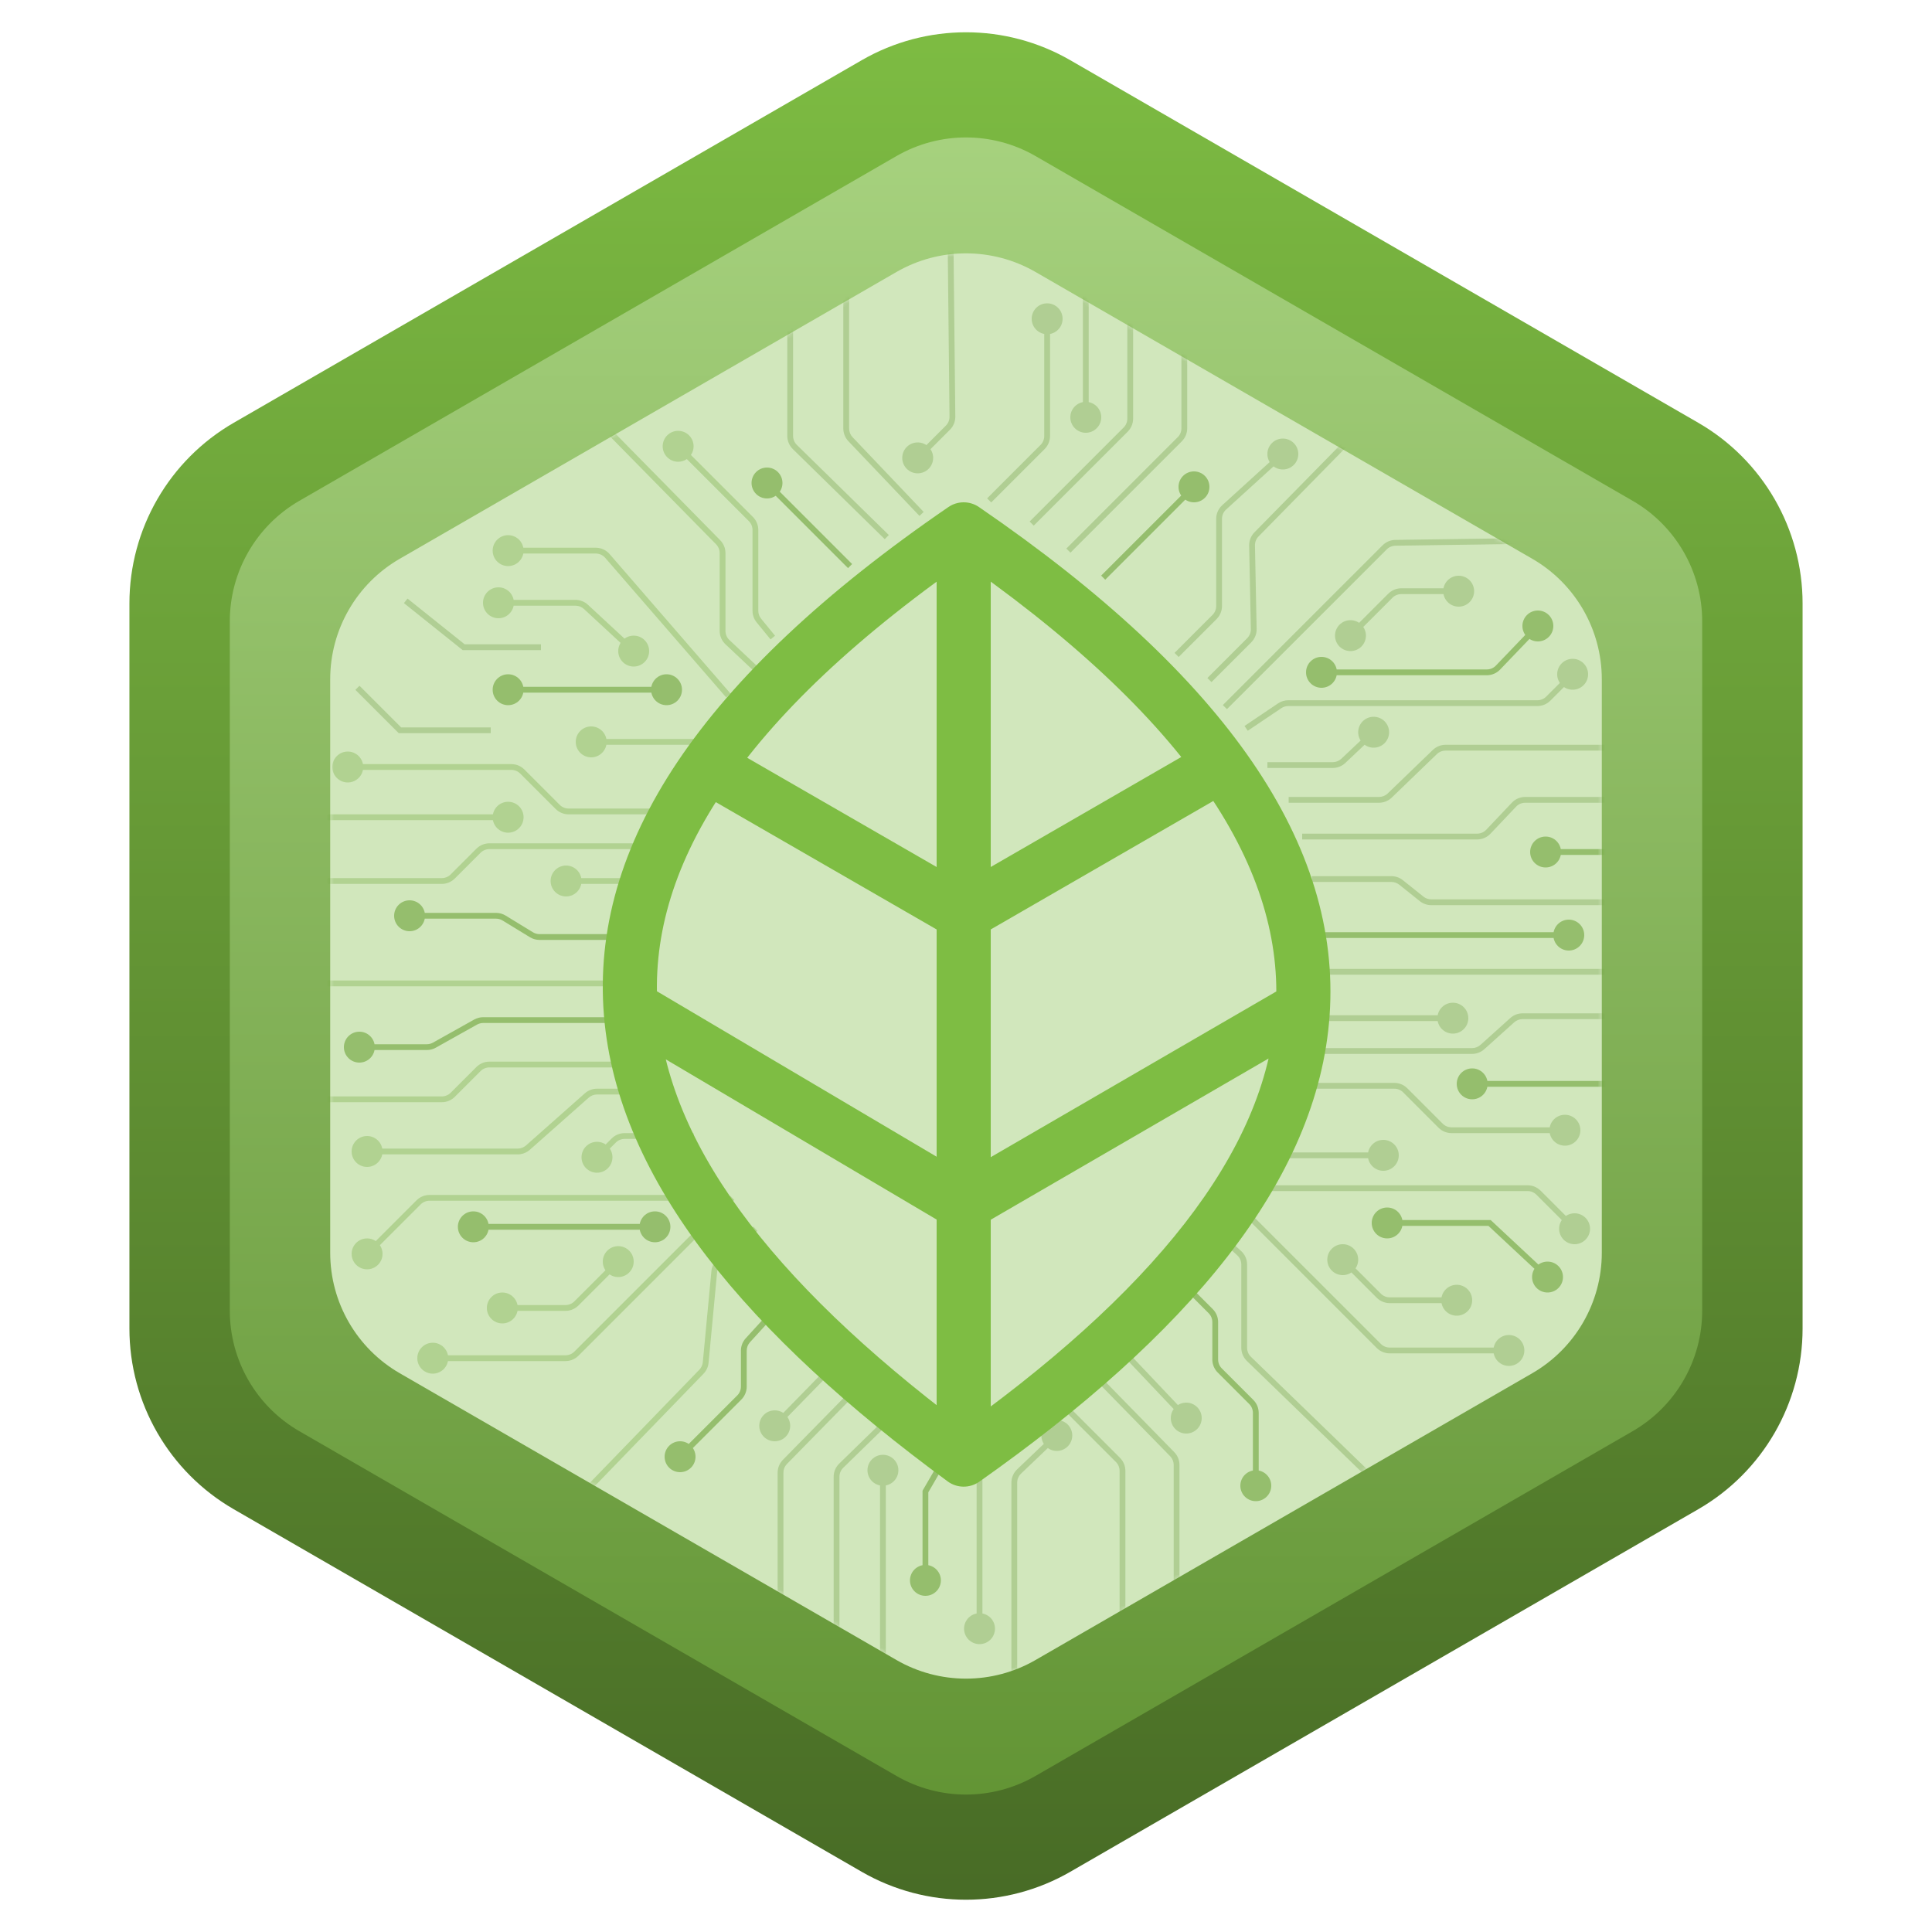
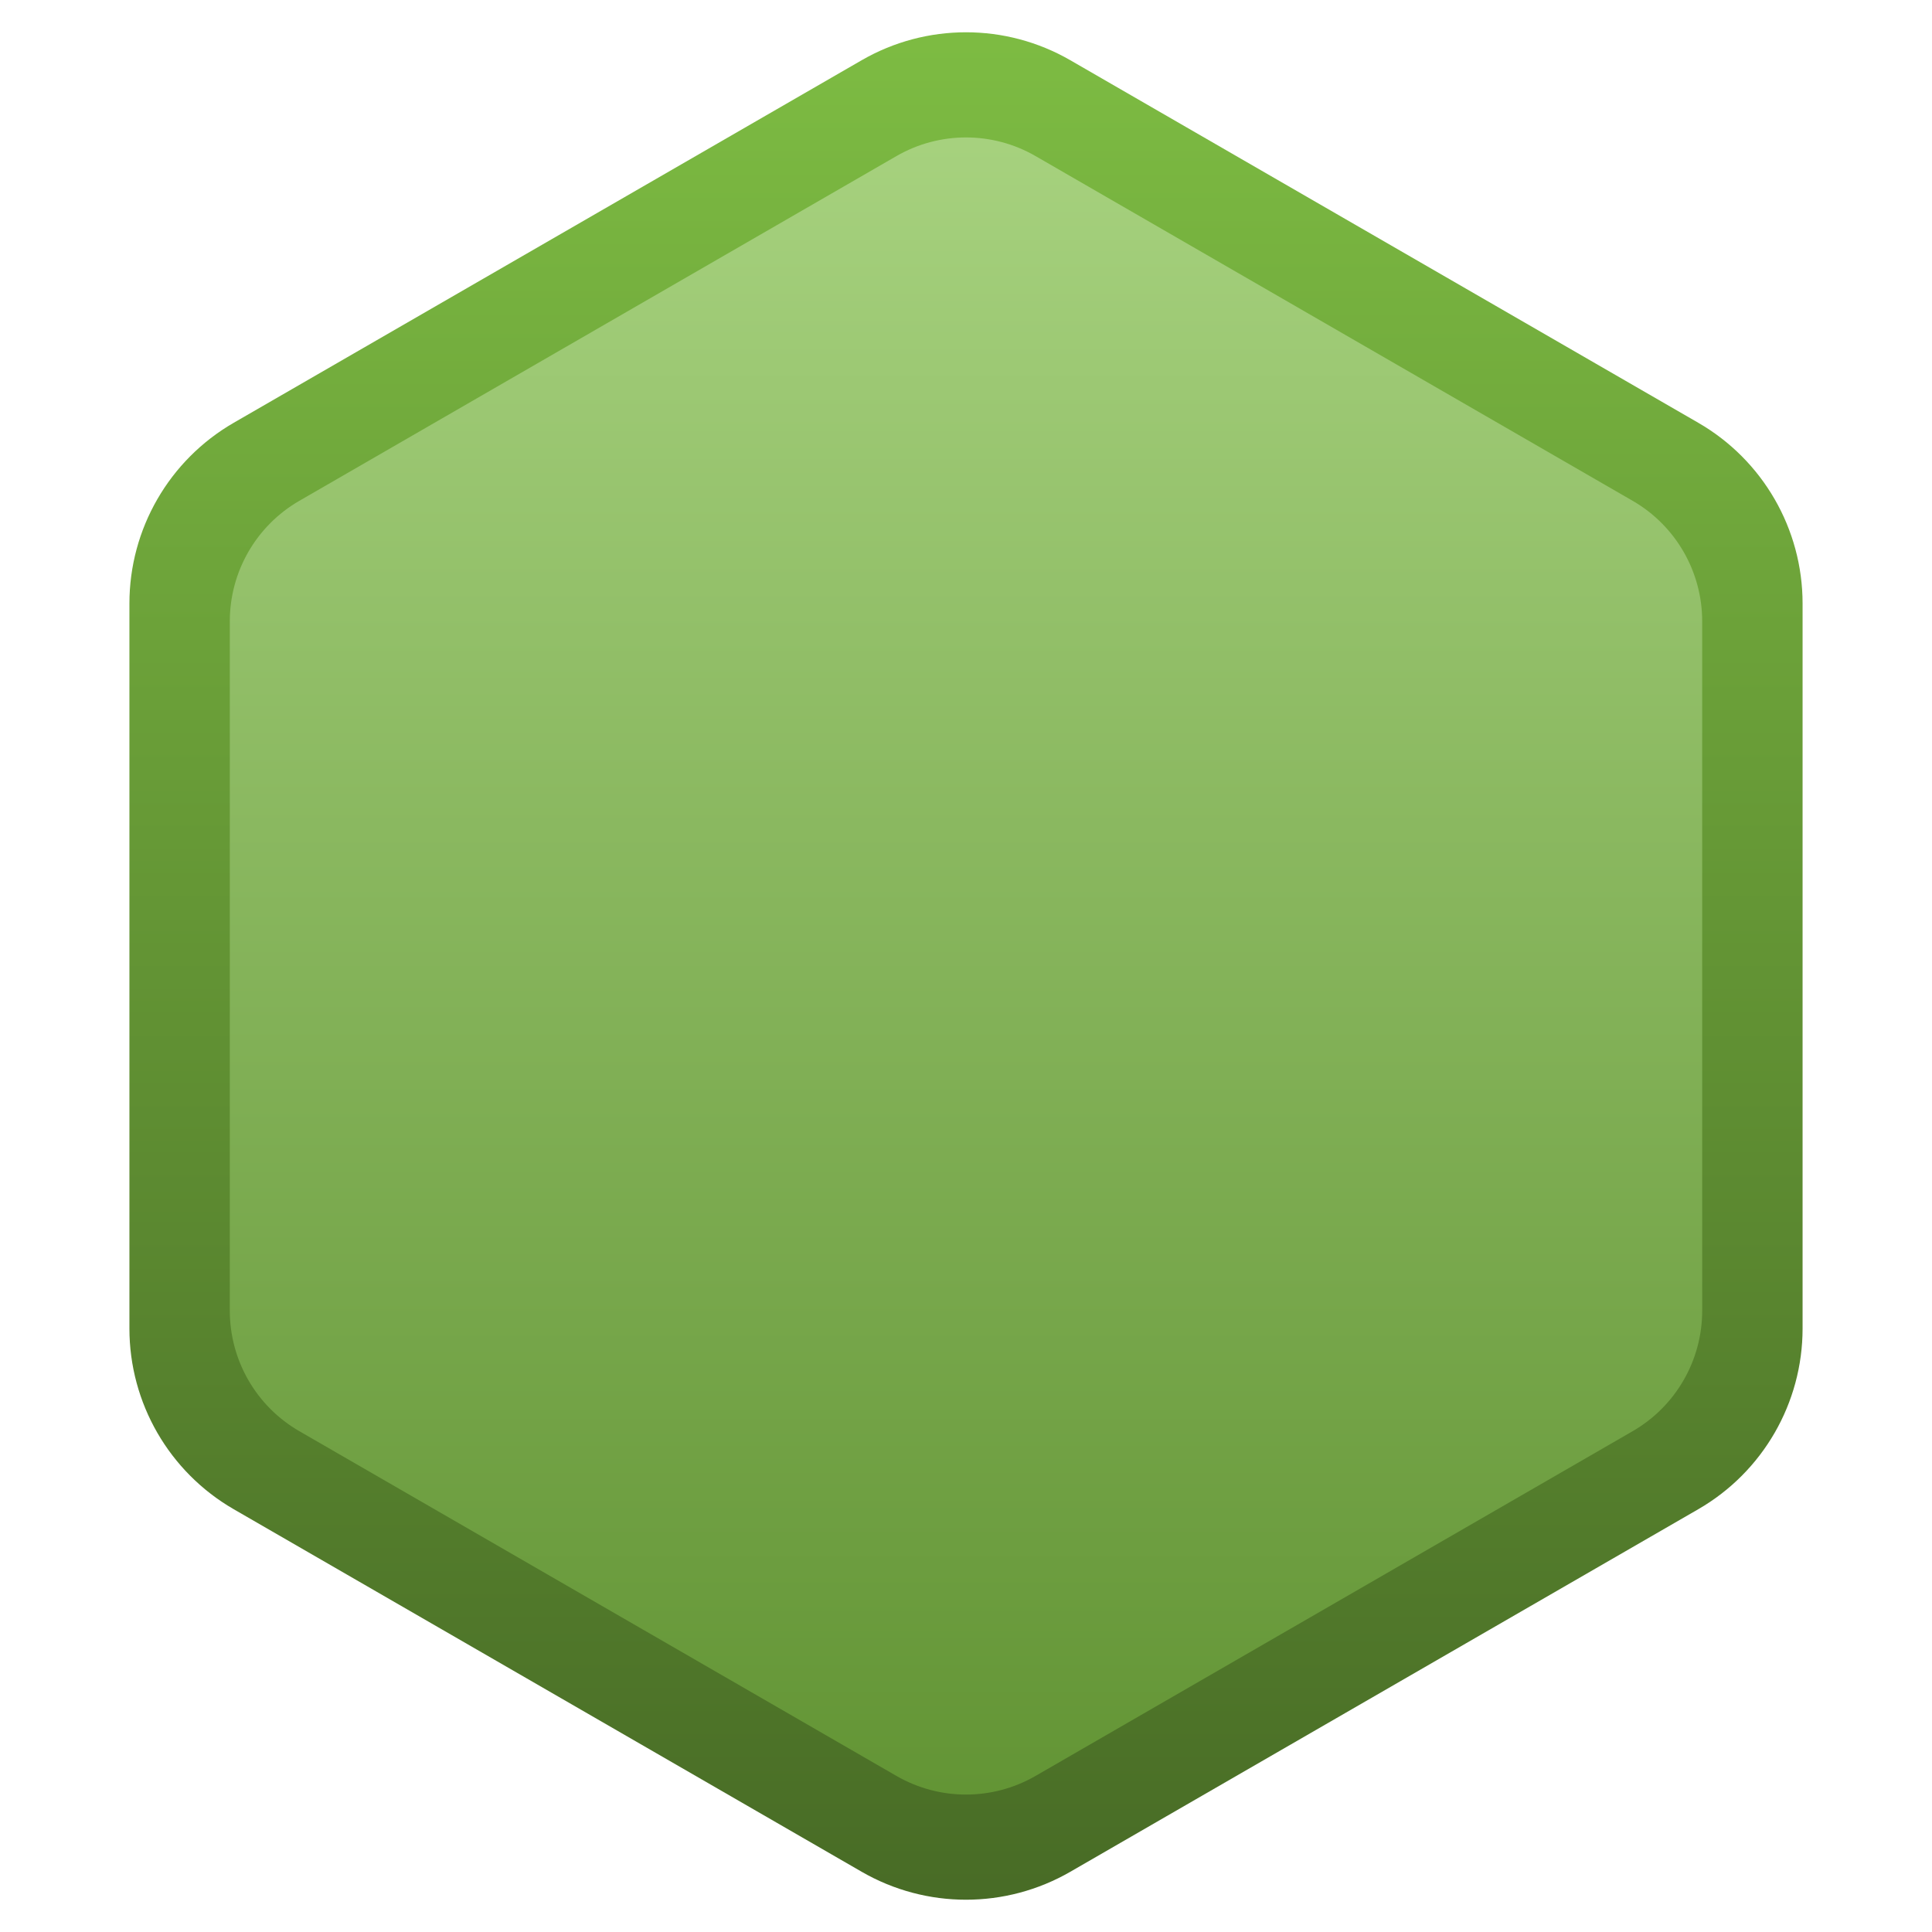
<svg xmlns="http://www.w3.org/2000/svg" width="500" height="500" viewBox="0 0 500 500" fill="none">
  <path d="M223 15.588C239.708 5.942 260.292 5.942 277 15.588L439.506 109.412C456.214 119.058 466.506 136.885 466.506 156.177V343.823C466.506 363.115 456.214 380.942 439.506 390.588L277 484.412C260.292 494.058 239.708 494.058 223 484.412L60.494 390.588C43.786 380.942 33.494 363.115 33.494 343.823V156.177C33.494 136.885 43.786 119.058 60.494 109.412L223 15.588Z" fill="url(#paint0_linear_524_31)" />
  <path d="M232 40.392C243.138 33.962 256.862 33.962 268 40.392L422.526 129.608C433.664 136.038 440.526 147.923 440.526 160.785V339.215C440.526 352.077 433.664 363.962 422.526 370.392L268 459.608C256.862 466.038 243.138 466.038 232 459.608L77.474 370.392C66.336 363.962 59.474 352.077 59.474 339.215V160.785C59.474 147.923 66.336 136.038 77.474 129.608L232 40.392Z" fill="url(#paint1_linear_524_31)" />
-   <path d="M232 70.392C243.138 63.962 256.862 63.962 268 70.392L396.545 144.608C407.683 151.038 414.545 162.923 414.545 175.785V324.215C414.545 337.077 407.683 348.962 396.545 355.392L268 429.608C256.862 436.038 243.138 436.038 232 429.608L103.455 355.392C92.317 348.962 85.455 337.077 85.455 324.215V175.785C85.455 162.923 92.317 151.038 103.455 144.608L232 70.392Z" fill="#D1E7BC" />
  <g clip-path="url(#clip0_524_31)">
    <mask id="mask0_524_31" style="mask-type:alpha" maskUnits="userSpaceOnUse" x="85" y="65" width="330" height="370">
-       <path d="M232 70.392C243.138 63.962 256.862 63.962 268 70.392L396.545 144.608C407.683 151.038 414.545 162.923 414.545 175.785V324.215C414.545 337.077 407.683 348.962 396.545 355.392L268 429.608C256.862 436.038 243.138 436.038 232 429.608L103.455 355.392C92.317 348.962 85.455 337.077 85.455 324.215V175.785C85.455 162.923 92.317 151.038 103.455 144.608L232 70.392Z" fill="white" />
-     </mask>
+       </mask>
    <g mask="url(#mask0_524_31)">
      <path d="M196.5 369C196.5 371.209 198.291 373 200.5 373C202.709 373 204.5 371.209 204.5 369C204.5 366.791 202.709 365 200.5 365C198.291 365 196.5 366.791 196.5 369ZM224.5 380.5C224.5 382.709 226.291 384.5 228.5 384.5C230.709 384.5 232.5 382.709 232.5 380.5C232.5 378.291 230.709 376.5 228.5 376.5C226.291 376.5 224.5 378.291 224.5 380.5ZM249.5 421.5C249.5 423.709 251.291 425.5 253.5 425.5C255.709 425.5 257.5 423.709 257.5 421.5C257.5 419.291 255.709 417.5 253.5 417.5C251.291 417.5 249.5 419.291 249.5 421.5ZM269.5 371.5C269.5 373.709 271.291 375.5 273.5 375.5C275.709 375.5 277.5 373.709 277.5 371.5C277.5 369.291 275.709 367.5 273.5 367.5C271.291 367.5 269.5 369.291 269.5 371.5ZM217.707 379.323L217.183 378.786L217.707 379.323ZM263.738 380.818L263.22 380.276L263.738 380.818ZM201.037 369.524L222.037 348.024L220.963 346.976L199.963 368.476L201.037 369.524ZM202.75 414.5V381.134H201.25V414.5H202.75ZM203.68 378.858L228.035 354.025L226.965 352.975L202.609 377.808L203.68 378.858ZM217.25 423.5V382.186H215.75V423.5H217.25ZM218.23 379.86L237.524 361.037L236.476 359.963L217.183 378.786L218.23 379.86ZM229.25 430V380.5H227.75V430H229.25ZM254.25 421.5V371.5H252.75V421.5H254.25ZM263.25 435.5V383.712H261.75V435.5H263.25ZM264.256 381.361L274.018 372.043L272.982 370.957L263.22 380.276L264.256 381.361ZM217.25 382.186C217.25 381.31 217.604 380.471 218.23 379.86L217.183 378.786C216.267 379.68 215.75 380.906 215.75 382.186H217.25ZM263.25 383.712C263.25 382.823 263.613 381.974 264.256 381.361L263.22 380.276C262.281 381.172 261.75 382.414 261.75 383.712H263.25ZM202.75 381.134C202.75 380.283 203.084 379.466 203.68 378.858L202.609 377.808C201.738 378.696 201.25 379.89 201.25 381.134H202.75Z" fill="#629434" fill-opacity="0.3" />
      <path d="M289.75 418C289.75 418.414 290.086 418.75 290.5 418.75C290.914 418.75 291.25 418.414 291.25 418H289.75ZM289.328 377.828L288.798 378.359L288.798 378.359L289.328 377.828ZM273.03 360.47C272.737 360.177 272.263 360.177 271.97 360.47C271.677 360.763 271.677 361.237 271.97 361.53L273.03 360.47ZM303.75 412C303.75 412.414 304.086 412.75 304.5 412.75C304.914 412.75 305.25 412.414 305.25 412H303.75ZM303.359 376.334L303.895 375.81H303.895L303.359 376.334ZM282.536 353.976C282.246 353.679 281.772 353.674 281.476 353.964C281.179 354.254 281.174 354.728 281.464 355.024L282.536 353.976ZM303 367C303 369.209 304.791 371 307 371C309.209 371 311 369.209 311 367C311 364.791 309.209 363 307 363C304.791 363 303 364.791 303 367ZM289.544 347.484C289.26 347.183 288.785 347.171 288.484 347.456C288.183 347.74 288.171 348.215 288.456 348.516L289.544 347.484ZM352.978 381.539C353.276 381.827 353.751 381.819 354.039 381.522C354.327 381.224 354.319 380.749 354.022 380.461L352.978 381.539ZM323.218 351.679L323.739 351.14V351.14L323.218 351.679ZM320.691 324.31L320.186 324.865L320.691 324.31ZM317.005 319.945C316.698 319.666 316.224 319.689 315.945 319.995C315.666 320.302 315.689 320.776 315.995 321.055L317.005 319.945ZM386.5 349.5C386.5 351.709 388.291 353.5 390.5 353.5C392.709 353.5 394.5 351.709 394.5 349.5C394.5 347.291 392.709 345.5 390.5 345.5C388.291 345.5 386.5 347.291 386.5 349.5ZM322.03 312.47C321.737 312.177 321.263 312.177 320.97 312.47C320.677 312.763 320.677 313.237 320.97 313.53L322.03 312.47ZM373 336.5C373 338.709 374.791 340.5 377 340.5C379.209 340.5 381 338.709 381 336.5C381 334.291 379.209 332.5 377 332.5C374.791 332.5 373 334.291 373 336.5ZM343.5 326C343.5 328.209 345.291 330 347.5 330C349.709 330 351.5 328.209 351.5 326C351.5 323.791 349.709 322 347.5 322C345.291 322 343.5 323.791 343.5 326ZM325 306.75C324.586 306.75 324.25 307.086 324.25 307.5C324.25 307.914 324.586 308.25 325 308.25V306.75ZM398.172 308.672L397.641 309.202L398.172 308.672ZM403.5 318C403.5 320.209 405.291 322 407.5 322C409.709 322 411.5 320.209 411.5 318C411.5 315.791 409.709 314 407.5 314C405.291 314 403.5 315.791 403.5 318ZM330 298.25C329.586 298.25 329.25 298.586 329.25 299C329.25 299.414 329.586 299.75 330 299.75V298.25ZM354 299C354 301.209 355.791 303 358 303C360.209 303 362 301.209 362 299C362 296.791 360.209 295 358 295C355.791 295 354 296.791 354 299ZM338 280.25C337.586 280.25 337.25 280.586 337.25 281C337.25 281.414 337.586 281.75 338 281.75V280.25ZM363.672 282.172L363.141 282.702L363.141 282.702L363.672 282.172ZM372.828 291.328L373.359 290.798L372.828 291.328ZM401 292.5C401 294.709 402.791 296.5 405 296.5C407.209 296.5 409 294.709 409 292.5C409 290.291 407.209 288.5 405 288.5C402.791 288.5 401 290.291 401 292.5ZM341.5 271.25C341.086 271.25 340.75 271.586 340.75 272C340.75 272.414 341.086 272.75 341.5 272.75V271.25ZM383.641 270.973L383.139 270.416V270.416L383.641 270.973ZM391.359 264.027L391.861 264.584V264.584L391.359 264.027ZM430.5 263.75C430.914 263.75 431.25 263.414 431.25 263C431.25 262.586 430.914 262.25 430.5 262.25V263.75ZM291.25 418V380.657H289.75V418H291.25ZM289.859 377.298L273.03 360.47L271.97 361.53L288.798 378.359L289.859 377.298ZM305.25 412V379.131H303.75V412H305.25ZM303.895 375.81L282.536 353.976L281.464 355.024L302.823 376.858L303.895 375.81ZM307.544 366.484L289.544 347.484L288.456 348.516L306.456 367.516L307.544 366.484ZM354.022 380.461L323.739 351.14L322.696 352.218L352.978 381.539L354.022 380.461ZM322.75 348.805V327.269H321.25V348.805H322.75ZM321.195 323.755L317.005 319.945L315.995 321.055L320.186 324.865L321.195 323.755ZM390.5 348.75H359.657V350.25H390.5V348.75ZM357.359 347.798L322.03 312.47L320.97 313.53L356.298 348.859L357.359 347.798ZM377 335.75H359.657V337.25H377V335.75ZM357.359 334.798L348.03 325.47L346.97 326.53L356.298 335.859L357.359 334.798ZM325 308.25H395.343V306.75H325V308.25ZM397.641 309.202L406.97 318.53L408.03 317.47L398.702 308.141L397.641 309.202ZM330 299.75H358V298.25H330V299.75ZM338 281.75H360.843V280.25H338V281.75ZM363.141 282.702L372.298 291.859L373.359 290.798L364.202 281.641L363.141 282.702ZM375.657 293.25H405V291.75H375.657V293.25ZM341.5 272.75H380.965V271.25H341.5V272.75ZM384.143 271.531L391.861 264.584L390.857 263.469L383.139 270.416L384.143 271.531ZM394.035 263.75H430.5V262.25H394.035V263.75ZM391.861 264.584C392.458 264.047 393.232 263.75 394.035 263.75V262.25C392.861 262.25 391.73 262.684 390.857 263.469L391.861 264.584ZM380.965 272.75C382.139 272.75 383.27 272.316 384.143 271.531L383.139 270.416C382.542 270.953 381.768 271.25 380.965 271.25V272.75ZM372.298 291.859C373.189 292.75 374.397 293.25 375.657 293.25V291.75C374.795 291.75 373.968 291.408 373.359 290.798L372.298 291.859ZM395.343 308.25C396.205 308.25 397.032 308.592 397.641 309.202L398.702 308.141C397.811 307.25 396.603 306.75 395.343 306.75V308.25ZM359.657 335.75C358.795 335.75 357.968 335.408 357.359 334.798L356.298 335.859C357.189 336.75 358.397 337.25 359.657 337.25V335.75ZM360.843 281.75C361.705 281.75 362.532 282.092 363.141 282.702L364.202 281.641C363.311 280.75 362.103 280.25 360.843 280.25V281.75ZM359.657 348.75C358.795 348.75 357.968 348.408 357.359 347.798L356.298 348.859C357.189 349.75 358.397 350.25 359.657 350.25V348.75ZM322.75 327.269C322.75 325.931 322.185 324.655 321.195 323.755L320.186 324.865C320.864 325.481 321.25 326.354 321.25 327.269H322.75ZM323.739 351.14C323.107 350.528 322.75 349.685 322.75 348.805H321.25C321.25 350.092 321.772 351.323 322.696 352.218L323.739 351.14ZM305.25 379.131C305.25 377.889 304.764 376.697 303.895 375.81L302.823 376.858C303.417 377.466 303.75 378.282 303.75 379.131H305.25ZM291.25 380.657C291.25 379.397 290.75 378.189 289.859 377.298L288.798 378.359C289.408 378.968 289.75 379.795 289.75 380.657H291.25Z" fill="#629434" fill-opacity="0.3" />
      <path d="M385.183 215.251L385.728 215.767L385.183 215.251ZM391.817 208.249L391.272 207.733L391.817 208.249ZM359.662 205.879L360.183 206.419L359.662 205.879ZM371.338 194.621L370.817 194.081L371.338 194.621ZM347.656 196.908L347.141 196.363L347.656 196.908ZM351.5 189.5C351.5 191.709 353.291 193.5 355.5 193.5C357.709 193.5 359.5 191.709 359.5 189.5C359.5 187.291 357.709 185.5 355.5 185.5C353.291 185.5 351.5 187.291 351.5 189.5ZM397.809 181.975L397.82 181.225H397.809V181.975ZM400.696 180.804L401.226 181.335L401.226 181.335L400.696 180.804ZM403 174.5C403 176.709 404.791 178.5 407 178.5C409.209 178.5 411 176.709 411 174.5C411 172.291 409.209 170.5 407 170.5C404.791 170.5 403 172.291 403 174.5ZM345.5 164.5C345.5 166.709 347.291 168.5 349.5 168.5C351.709 168.5 353.5 166.709 353.5 164.5C353.5 162.291 351.709 160.5 349.5 160.5C347.291 160.5 345.5 162.291 345.5 164.5ZM359.828 154.172L360.359 154.702L359.828 154.172ZM373.5 153C373.5 155.209 375.291 157 377.5 157C379.709 157 381.5 155.209 381.5 153C381.5 150.791 379.709 149 377.5 149C375.291 149 373.5 150.791 373.5 153ZM358.352 141.648L358.882 142.179L358.352 141.648ZM361.124 140.477L361.113 139.727L361.124 140.477ZM324.466 162.796L325.216 162.781L324.466 162.796ZM324.034 141.182L324.783 141.167L324.034 141.182ZM325.179 138.3L324.643 137.774L325.179 138.3ZM316.809 131.31L317.314 131.865L316.809 131.31ZM328 117.5C328 119.709 329.791 121.5 332 121.5C334.209 121.5 336 119.709 336 117.5C336 115.291 334.209 113.5 332 113.5C329.791 113.5 328 115.291 328 117.5ZM305.337 113.663L305.867 114.194L305.867 114.194L305.337 113.663ZM277 108C277 110.209 278.791 112 281 112C283.209 112 285 110.209 285 108C285 105.791 283.209 104 281 104C278.791 104 277 105.791 277 108ZM269.828 115.672L269.298 115.141V115.141L269.828 115.672ZM267 82.5C267 84.709 268.791 86.5 271 86.5C273.209 86.5 275 84.709 275 82.5C275 80.291 273.209 78.5 271 78.5C268.791 78.5 267 80.291 267 82.5ZM233.5 118.5C233.5 120.709 235.291 122.5 237.5 122.5C239.709 122.5 241.5 120.709 241.5 118.5C241.5 116.291 239.709 114.5 237.5 114.5C235.291 114.5 233.5 116.291 233.5 118.5ZM246.482 107.819L245.732 107.826V107.826L246.482 107.819ZM220.102 113.658L220.645 113.141L220.102 113.658ZM205.7 115.676L206.225 115.141H206.225L205.7 115.676ZM331.178 182.657L331.597 183.28L331.178 182.657ZM337 217.25H382.279V215.75H337V217.25ZM385.728 215.767L392.361 208.765L391.272 207.733L384.639 214.735L385.728 215.767ZM394.721 207.75H426.5V206.25H394.721V207.75ZM333.5 207.75H356.886V206.25H333.5V207.75ZM360.183 206.419L371.858 195.161L370.817 194.081L359.142 205.339L360.183 206.419ZM374.114 194.25H426.5V192.75H374.114V194.25ZM328 198.75H344.91V197.25H328V198.75ZM348.171 197.453L356.015 190.045L354.985 188.955L347.141 196.363L348.171 197.453ZM333.412 182.725H397.809V181.225H333.412V182.725ZM401.226 181.335L407.53 175.03L406.47 173.97L400.165 180.274L401.226 181.335ZM350.03 165.03L360.359 154.702L359.298 153.641L348.97 163.97L350.03 165.03ZM362.657 153.75H377.5V152.25H362.657V153.75ZM317.53 183.53L358.882 142.179L357.821 141.118L316.47 182.47L317.53 183.53ZM361.134 141.227L395.011 140.75L394.989 139.25L361.113 139.727L361.134 141.227ZM313.53 176.53L323.825 166.235L322.765 165.175L312.47 175.47L313.53 176.53ZM325.216 162.781L324.783 141.167L323.284 141.197L323.716 162.811L325.216 162.781ZM325.714 138.825L351.535 112.525L350.465 111.475L324.643 137.774L325.714 138.825ZM305.03 170.03L314.859 160.202L313.798 159.141L303.97 168.97L305.03 170.03ZM316.25 156.843V134.269H314.75V156.843H316.25ZM317.314 131.865L332.505 118.055L331.495 116.945L316.305 130.755L317.314 131.865ZM277.03 143.03L305.867 114.194L304.806 113.133L275.97 141.97L277.03 143.03ZM307.25 110.843V85H305.75V110.843H307.25ZM267.53 136.03L291.859 111.702L290.798 110.641L266.47 134.97L267.53 136.03ZM293.25 108.343V76.5H291.75V108.343H293.25ZM281.75 108V71.5H280.25V108H281.75ZM256.53 130.03L270.359 116.202L269.298 115.141L255.47 128.97L256.53 130.03ZM271.75 112.843V82.5H270.25V112.843H271.75ZM238.03 119.03L245.841 111.219L244.781 110.159L236.97 117.97L238.03 119.03ZM247.232 107.811L246.75 61.992L245.25 62.008L245.732 107.826L247.232 107.811ZM218.25 73V110.901H219.75V73H218.25ZM219.558 114.175L237.957 133.517L239.043 132.483L220.645 113.141L219.558 114.175ZM205.25 112.819V85H203.75V112.819H205.25ZM245.841 111.219C246.744 110.316 247.246 109.088 247.232 107.811L245.732 107.826C245.742 108.7 245.399 109.541 244.781 110.159L245.841 111.219ZM270.359 116.202C271.25 115.311 271.75 114.103 271.75 112.843H270.25C270.25 113.705 269.908 114.532 269.298 115.141L270.359 116.202ZM291.859 111.702C292.75 110.811 293.25 109.603 293.25 108.343H291.75C291.75 109.205 291.408 110.032 290.798 110.641L291.859 111.702ZM305.867 114.194C306.759 113.301 307.25 112.101 307.25 110.843H305.75C305.75 111.707 305.414 112.525 304.806 113.133L305.867 114.194ZM218.25 110.901C218.25 112.12 218.718 113.292 219.558 114.175L220.645 113.141C220.07 112.537 219.75 111.735 219.75 110.901H218.25ZM392.361 208.765C392.975 208.117 393.828 207.75 394.721 207.75V206.25C393.416 206.25 392.169 206.786 391.272 207.733L392.361 208.765ZM324.783 141.167C324.766 140.293 325.101 139.449 325.714 138.825L324.643 137.774C323.748 138.686 323.258 139.92 323.284 141.197L324.783 141.167ZM358.882 142.179C359.48 141.58 360.288 141.239 361.134 141.227L361.113 139.727C359.877 139.745 358.696 140.244 357.821 141.118L358.882 142.179ZM360.359 154.702C360.968 154.092 361.795 153.75 362.657 153.75V152.25C361.397 152.25 360.189 152.75 359.298 153.641L360.359 154.702ZM344.91 198.75C346.123 198.75 347.289 198.286 348.171 197.453L347.141 196.363C346.538 196.933 345.74 197.25 344.91 197.25V198.75ZM203.75 112.819C203.75 114.096 204.264 115.319 205.175 116.212L206.225 115.141C205.601 114.529 205.25 113.693 205.25 112.819H203.75ZM314.859 160.202C315.75 159.311 316.25 158.103 316.25 156.843H314.75C314.75 157.705 314.408 158.532 313.798 159.141L314.859 160.202ZM356.886 207.75C358.115 207.75 359.297 207.273 360.183 206.419L359.142 205.339C358.536 205.924 357.727 206.25 356.886 206.25V207.75ZM382.279 217.25C383.584 217.25 384.831 216.714 385.728 215.767L384.639 214.735C384.025 215.383 383.172 215.75 382.279 215.75V217.25ZM323.825 166.235C324.74 165.321 325.242 164.074 325.216 162.781L323.716 162.811C323.734 163.696 323.39 164.549 322.765 165.175L323.825 166.235ZM397.798 182.725C399.082 182.744 400.318 182.242 401.226 181.335L400.165 180.274C399.544 180.895 398.698 181.238 397.82 181.226L397.798 182.725ZM316.25 134.269C316.25 133.354 316.636 132.481 317.314 131.865L316.305 130.755C315.315 131.655 314.75 132.931 314.75 134.269H316.25ZM371.858 195.161C372.464 194.576 373.273 194.25 374.114 194.25V192.75C372.885 192.75 371.703 193.227 370.817 194.081L371.858 195.161ZM230.025 138.464L206.225 115.141L205.175 116.212L228.975 139.536L230.025 138.464ZM330.759 182.035L322.081 187.878L322.919 189.122L331.597 183.28L330.759 182.035ZM333.412 181.225C332.467 181.225 331.543 181.507 330.759 182.035L331.597 183.28C332.133 182.918 332.765 182.725 333.412 182.725V181.225Z" fill="#629434" fill-opacity="0.3" />
      <path d="M171.5 115.5C171.5 117.709 173.291 119.5 175.5 119.5C177.709 119.5 179.5 117.709 179.5 115.5C179.5 113.291 177.709 111.5 175.5 111.5C173.291 111.5 171.5 113.291 171.5 115.5ZM127.5 142.5C127.5 144.709 129.291 146.5 131.5 146.5C133.709 146.5 135.5 144.709 135.5 142.5C135.5 140.291 133.709 138.5 131.5 138.5C129.291 138.5 127.5 140.291 127.5 142.5ZM125 156C125 158.209 126.791 160 129 160C131.209 160 133 158.209 133 156C133 153.791 131.209 152 129 152C126.791 152 125 153.791 125 156ZM160 168.5C160 170.709 161.791 172.5 164 172.5C166.209 172.5 168 170.709 168 168.5C168 166.291 166.209 164.5 164 164.5C161.791 164.5 160 166.291 160 168.5ZM149 192C149 194.209 150.791 196 153 196C155.209 196 157 194.209 157 192C157 189.791 155.209 188 153 188C150.791 188 149 189.791 149 192ZM86 198.5C86 200.709 87.791 202.5 90 202.5C92.209 202.5 94 200.709 94 198.5C94 196.291 92.209 194.5 90 194.5C87.791 194.5 86 196.291 86 198.5ZM127.5 211.5C127.5 213.709 129.291 215.5 131.5 215.5C133.709 215.5 135.5 213.709 135.5 211.5C135.5 209.291 133.709 207.5 131.5 207.5C129.291 207.5 127.5 209.291 127.5 211.5ZM142.5 228C142.5 230.209 144.291 232 146.5 232C148.709 232 150.5 230.209 150.5 228C150.5 225.791 148.709 224 146.5 224C144.291 224 142.5 225.791 142.5 228ZM108 351.5C108 353.709 109.791 355.5 112 355.5C114.209 355.5 116 353.709 116 351.5C116 349.291 114.209 347.5 112 347.5C109.791 347.5 108 349.291 108 351.5ZM126 338.5C126 340.709 127.791 342.5 130 342.5C132.209 342.5 134 340.709 134 338.5C134 336.291 132.209 334.5 130 334.5C127.791 334.5 126 336.291 126 338.5ZM156 326.5C156 328.709 157.791 330.5 160 330.5C162.209 330.5 164 328.709 164 326.5C164 324.291 162.209 322.5 160 322.5C157.791 322.5 156 324.291 156 326.5ZM91 324.5C91 326.709 92.791 328.5 95 328.5C97.209 328.5 99 326.709 99 324.5C99 322.291 97.209 320.5 95 320.5C92.791 320.5 91 322.291 91 324.5ZM150.5 299.5C150.5 301.709 152.291 303.5 154.5 303.5C156.709 303.5 158.5 301.709 158.5 299.5C158.5 297.291 156.709 295.5 154.5 295.5C152.291 295.5 150.5 297.291 150.5 299.5ZM91 298C91 300.209 92.791 302 95 302C97.209 302 99 300.209 99 298C99 295.791 97.209 294 95 294C92.791 294 91 295.791 91 298ZM158.828 295.172L159.359 295.702L158.828 295.172ZM149.172 350.328L148.641 349.798L149.172 350.328ZM184.854 329.048L184.107 328.977L184.854 329.048ZM186.153 326.457L185.649 325.901L186.153 326.457ZM188.259 166.185L187.745 166.731L188.259 166.185ZM181.523 355.009L180.984 354.487L181.523 355.009ZM182.632 352.602L181.885 352.532L182.632 352.602ZM135.172 199.672L134.641 200.202L135.172 199.672ZM157.196 143.88L157.763 143.389L157.196 143.88ZM185.852 140.333L186.387 139.807L185.852 140.333ZM151.865 283.506L151.367 282.944L151.865 283.506ZM196.404 160.605L195.824 161.08L196.404 160.605ZM194.328 134.328L193.798 134.859L194.328 134.328ZM144.328 208.828L144.859 208.298L144.328 208.828ZM136.635 296.994L137.133 297.556L136.635 296.994ZM151.65 157.065L151.141 157.615L151.65 157.065ZM200.58 164.525L196.985 160.13L195.824 161.08L199.42 165.475L200.58 164.525ZM196.25 158.072V137.157H194.75V158.072H196.25ZM194.859 133.798L176.03 114.97L174.97 116.03L193.798 134.859L194.859 133.798ZM156.965 112.026L185.317 140.858L186.387 139.807L158.035 110.974L156.965 112.026ZM186.25 143.137V163.272H187.75V143.137H186.25ZM187.745 166.731L194.986 173.546L196.014 172.454L188.773 165.638L187.745 166.731ZM189.067 179.509L157.763 143.389L156.629 144.371L187.933 180.491L189.067 179.509ZM154.173 141.75H131.5V143.25H154.173V141.75ZM129 156.75H148.933V155.25H129V156.75ZM151.141 157.615L163.49 169.05L164.51 167.95L152.16 156.515L151.141 157.615ZM179.5 191.25H153V192.75H179.5V191.25ZM170 209.25H147.157V210.75H170V209.25ZM144.859 208.298L135.702 199.141L134.641 200.202L143.798 209.359L144.859 208.298ZM132.343 197.75H90V199.25H132.343V197.75ZM131.5 210.75H73V212.25H131.5V210.75ZM167.5 218.25H126.657V219.75H167.5V218.25ZM123.298 219.641L116.641 226.298L117.702 227.359L124.359 220.702L123.298 219.641ZM114.343 227.25H73V228.75H114.343V227.25ZM146.5 228.75H167.5V227.25H146.5V228.75ZM152.539 386.022L182.062 355.53L180.984 354.487L151.461 384.978L152.539 386.022ZM183.379 352.672L185.601 329.118L184.107 328.977L181.885 352.532L183.379 352.672ZM186.656 327.013L196.003 318.556L194.997 317.444L185.649 325.901L186.656 327.013ZM112 352.25H146.343V350.75H112V352.25ZM149.702 350.859L190.03 310.53L188.97 309.47L148.641 349.798L149.702 350.859ZM130 339.25H146.343V337.75H130V339.25ZM149.702 337.859L160.53 327.03L159.47 325.97L148.641 336.798L149.702 337.859ZM95.53 325.03L108.859 311.702L107.798 310.641L94.47 323.97L95.53 325.03ZM111.157 310.75H174.843V309.25H111.157V310.75ZM178.202 309.359L184.53 303.03L183.47 301.97L177.141 308.298L178.202 309.359ZM155.03 300.03L159.359 295.702L158.298 294.641L153.97 298.97L155.03 300.03ZM161.657 294.75H179.5V293.25H161.657V294.75ZM95 298.75H133.983V297.25H95V298.75ZM137.133 297.556L152.362 284.067L151.367 282.944L136.138 296.433L137.133 297.556ZM154.517 283.25H172V281.75H154.517V283.25ZM73 285.25H114.343V283.75H73V285.25ZM117.702 283.859L124.359 277.202L123.298 276.141L116.641 282.798L117.702 283.859ZM126.657 276.25H170V274.75H126.657V276.25ZM84 255.25H120V253.75H84V255.25ZM120 255.25H165.5V253.75H120V255.25ZM114.343 285.25C115.603 285.25 116.811 284.75 117.702 283.859L116.641 282.798C116.032 283.408 115.205 283.75 114.343 283.75V285.25ZM159.359 295.702C159.968 295.092 160.795 294.75 161.657 294.75V293.25C160.397 293.25 159.189 293.75 158.298 294.641L159.359 295.702ZM108.859 311.702C109.468 311.092 110.295 310.75 111.157 310.75V309.25C109.897 309.25 108.689 309.75 107.798 310.641L108.859 311.702ZM146.343 339.25C147.603 339.25 148.811 338.75 149.702 337.859L148.641 336.798C148.032 337.408 147.205 337.75 146.343 337.75V339.25ZM146.343 352.25C147.603 352.25 148.811 351.75 149.702 350.859L148.641 349.798C148.032 350.408 147.205 350.75 146.343 350.75V352.25ZM185.601 329.118C185.677 328.309 186.053 327.558 186.656 327.013L185.649 325.901C184.769 326.698 184.219 327.795 184.107 328.977L185.601 329.118ZM186.25 163.272C186.25 164.581 186.791 165.833 187.745 166.731L188.773 165.638C188.12 165.024 187.75 164.168 187.75 163.272H186.25ZM182.062 355.53C182.813 354.755 183.277 353.747 183.379 352.672L181.885 352.532C181.816 353.267 181.498 353.957 180.984 354.487L182.062 355.53ZM135.702 199.141C134.811 198.25 133.603 197.75 132.343 197.75V199.25C133.205 199.25 134.032 199.592 134.641 200.202L135.702 199.141ZM157.763 143.389C156.861 142.348 155.551 141.75 154.173 141.75V143.25C155.116 143.25 156.012 143.659 156.629 144.371L157.763 143.389ZM124.359 277.202C124.968 276.592 125.795 276.25 126.657 276.25V274.75C125.397 274.75 124.189 275.25 123.298 276.141L124.359 277.202ZM185.317 140.858C185.915 141.466 186.25 142.285 186.25 143.137H187.75C187.75 141.891 187.26 140.695 186.387 139.807L185.317 140.858ZM152.362 284.067C152.956 283.541 153.723 283.25 154.517 283.25V281.75C153.356 281.75 152.236 282.175 151.367 282.944L152.362 284.067ZM196.985 160.13C196.51 159.55 196.25 158.822 196.25 158.072H194.75C194.75 159.169 195.129 160.231 195.824 161.08L196.985 160.13ZM116.641 226.298C116.032 226.908 115.205 227.25 114.343 227.25V228.75C115.603 228.75 116.811 228.25 117.702 227.359L116.641 226.298ZM196.25 137.157C196.25 135.897 195.75 134.689 194.859 133.798L193.798 134.859C194.408 135.468 194.75 136.295 194.75 137.157H196.25ZM174.843 310.75C176.103 310.75 177.311 310.25 178.202 309.359L177.141 308.298C176.532 308.908 175.705 309.25 174.843 309.25V310.75ZM147.157 209.25C146.295 209.25 145.468 208.908 144.859 208.298L143.798 209.359C144.689 210.25 145.897 210.75 147.157 210.75V209.25ZM133.983 298.75C135.144 298.75 136.264 298.325 137.133 297.556L136.138 296.433C135.544 296.959 134.777 297.25 133.983 297.25V298.75ZM126.657 218.25C125.397 218.25 124.189 218.75 123.298 219.641L124.359 220.702C124.968 220.092 125.795 219.75 126.657 219.75V218.25ZM148.933 156.75C149.751 156.75 150.54 157.059 151.141 157.615L152.16 156.515C151.282 155.702 150.129 155.25 148.933 155.25V156.75Z" fill="#64A02C" fill-opacity="0.3" />
      <path d="M372 263.5C372 265.709 373.791 267.5 376 267.5C378.209 267.5 380 265.709 380 263.5C380 261.291 378.209 259.5 376 259.5C373.791 259.5 372 261.291 372 263.5ZM362.596 228.377L362.127 228.962L362.596 228.377ZM342.5 264.25H376V262.75H342.5V264.25ZM362.127 228.962L367.436 233.209L368.373 232.038L363.064 227.791L362.127 228.962ZM370.403 234.25H427.5V232.75H370.403V234.25ZM344 252.25H386.5V250.75H344V252.25ZM386.5 252.25H429V250.75H386.5V252.25ZM339.5 228.25H350.5V226.75H339.5V228.25ZM350.5 228.25H360.097V226.75H350.5V228.25ZM367.436 233.209C368.278 233.883 369.325 234.25 370.403 234.25V232.75C369.665 232.75 368.949 232.499 368.373 232.038L367.436 233.209ZM363.064 227.791C362.222 227.117 361.175 226.75 360.097 226.75V228.25C360.835 228.25 361.551 228.501 362.127 228.962L363.064 227.791Z" fill="#629434" fill-opacity="0.3" />
-       <path d="M127 189H103.5L92.5 178M105 155.5L120 167.5H140" stroke="#B0CE94" stroke-width="1.5" />
      <path d="M355 316.5C355 318.709 356.791 320.5 359 320.5C361.209 320.5 363 318.709 363 316.5C363 314.291 361.209 312.5 359 312.5C356.791 312.5 355 314.291 355 316.5ZM385.5 316.5L386.012 315.952L385.796 315.75H385.5V316.5ZM396.5 330.5C396.5 332.709 398.291 334.5 400.5 334.5C402.709 334.5 404.5 332.709 404.5 330.5C404.5 328.291 402.709 326.5 400.5 326.5C398.291 326.5 396.5 328.291 396.5 330.5ZM359 317.25H385.5V315.75H359V317.25ZM384.988 317.048L399.988 331.048L401.012 329.952L386.012 315.952L384.988 317.048Z" fill="#6DA43A" fill-opacity="0.6" />
      <path d="M127.5 178.5C127.5 180.709 129.291 182.5 131.5 182.5C133.709 182.5 135.5 180.709 135.5 178.5C135.5 176.291 133.709 174.5 131.5 174.5C129.291 174.5 127.5 176.291 127.5 178.5ZM168.5 178.5C168.5 180.709 170.291 182.5 172.5 182.5C174.709 182.5 176.5 180.709 176.5 178.5C176.5 176.291 174.709 174.5 172.5 174.5C170.291 174.5 168.5 176.291 168.5 178.5ZM131.5 179.25H172.5V177.75H131.5V179.25Z" fill="#6DA43A" fill-opacity="0.6" />
      <path d="M305 126C305 128.209 306.791 130 309 130C311.209 130 313 128.209 313 126C313 123.791 311.209 122 309 122C306.791 122 305 123.791 305 126ZM286.03 150.03L309.53 126.53L308.47 125.47L284.97 148.97L286.03 150.03Z" fill="#6DA43A" fill-opacity="0.6" />
      <path d="M118.5 317.5C118.5 319.709 120.291 321.5 122.5 321.5C124.709 321.5 126.5 319.709 126.5 317.5C126.5 315.291 124.709 313.5 122.5 313.5C120.291 313.5 118.5 315.291 118.5 317.5ZM165.5 317.5C165.5 319.709 167.291 321.5 169.5 321.5C171.709 321.5 173.5 319.709 173.5 317.5C173.5 315.291 171.709 313.5 169.5 313.5C167.291 313.5 165.5 315.291 165.5 317.5ZM122.5 318.25H169.5V316.75H122.5V318.25Z" fill="#6DA43A" fill-opacity="0.6" />
      <path d="M235.5 409C235.5 411.209 237.291 413 239.5 413C241.709 413 243.5 411.209 243.5 409C243.5 406.791 241.709 405 239.5 405C237.291 405 235.5 406.791 235.5 409ZM239.5 386L238.851 385.623L238.75 385.798V386H239.5ZM240.25 409V386H238.75V409H240.25ZM240.149 386.377L249.149 370.877L247.851 370.123L238.851 385.623L240.149 386.377Z" fill="#6DA43A" fill-opacity="0.6" />
      <path d="M102 237C102 239.209 103.791 241 106 241C108.209 241 110 239.209 110 237C110 234.791 108.209 233 106 233C103.791 233 102 234.791 102 237ZM130.46 237.587L130.069 238.227L130.46 237.587ZM158.5 241.75H139.625V243.25H158.5V241.75ZM137.931 241.273L130.851 236.947L130.069 238.227L137.149 242.553L137.931 241.273ZM128.375 236.25H106V237.75H128.375V236.25ZM130.851 236.947C130.106 236.491 129.249 236.25 128.375 236.25V237.75C128.973 237.75 129.559 237.915 130.069 238.227L130.851 236.947ZM139.625 241.75C139.027 241.75 138.441 241.585 137.931 241.273L137.149 242.553C137.894 243.009 138.751 243.25 139.625 243.25V241.75Z" fill="#6DA43A" fill-opacity="0.6" />
-       <path d="M402 242C402 244.209 403.791 246 406 246C408.209 246 410 244.209 410 242C410 239.791 408.209 238 406 238C403.791 238 402 239.791 402 242ZM343 242.75H406V241.25H343V242.75Z" fill="#6DA43A" fill-opacity="0.6" />
      <path d="M377 280.5C377 282.709 378.791 284.5 381 284.5C383.209 284.5 385 282.709 385 280.5C385 278.291 383.209 276.5 381 276.5C378.791 276.5 377 278.291 377 280.5ZM381 281.25H426.5V279.75H381V281.25Z" fill="#6DA43A" fill-opacity="0.6" />
      <path d="M338 174C338 176.209 339.791 178 342 178C344.209 178 346 176.209 346 174C346 171.791 344.209 170 342 170C339.791 170 338 171.791 338 174ZM394 162C394 164.209 395.791 166 398 166C400.209 166 402 164.209 402 162C402 159.791 400.209 158 398 158C395.791 158 394 159.791 394 162ZM387.681 172.768L388.223 173.287L387.681 172.768ZM342 174.75H384.793V173.25H342V174.75ZM388.223 173.287L398.541 162.519L397.459 161.481L387.14 172.249L388.223 173.287ZM384.793 174.75C386.088 174.75 387.327 174.221 388.223 173.287L387.14 172.249C386.527 172.888 385.679 173.25 384.793 173.25V174.75Z" fill="#6DA43A" fill-opacity="0.6" />
      <path d="M172 377C172 379.209 173.791 381 176 381C178.209 381 180 379.209 180 377C180 374.791 178.209 373 176 373C173.791 373 172 374.791 172 377ZM202.446 335.994L192.992 346.349L194.1 347.36L203.554 337.006L202.446 335.994ZM191.75 349.551V358.843H193.25V349.551H191.75ZM190.798 361.141L175.47 376.47L176.53 377.53L191.859 362.202L190.798 361.141ZM191.75 358.843C191.75 359.705 191.408 360.532 190.798 361.141L191.859 362.202C192.75 361.311 193.25 360.103 193.25 358.843H191.75ZM192.992 346.349C192.193 347.224 191.75 348.366 191.75 349.551H193.25C193.25 348.74 193.553 347.959 194.1 347.36L192.992 346.349Z" fill="#6DA43A" fill-opacity="0.6" />
      <path d="M194.5 125C194.5 127.209 196.291 129 198.5 129C200.709 129 202.5 127.209 202.5 125C202.5 122.791 200.709 121 198.5 121C196.291 121 194.5 122.791 194.5 125ZM220.53 145.97L199.03 124.47L197.97 125.53L219.47 147.03L220.53 145.97Z" fill="#6DA43A" fill-opacity="0.6" />
-       <path d="M321 384.5C321 386.709 322.791 388.5 325 388.5C327.209 388.5 329 386.709 329 384.5C329 382.291 327.209 380.5 325 380.5C322.791 380.5 321 382.291 321 384.5ZM323.828 362.828L323.298 363.359L323.828 362.828ZM315.672 354.672L315.141 355.202L315.672 354.672ZM304.97 332.03L312.798 339.859L313.859 338.798L306.03 330.97L304.97 332.03ZM313.75 342.157V351.843H315.25V342.157H313.75ZM315.141 355.202L323.298 363.359L324.359 362.298L316.202 354.141L315.141 355.202ZM324.25 365.657V384.5H325.75V365.657H324.25ZM323.298 363.359C323.908 363.968 324.25 364.795 324.25 365.657H325.75C325.75 364.397 325.25 363.189 324.359 362.298L323.298 363.359ZM313.75 351.843C313.75 353.103 314.25 354.311 315.141 355.202L316.202 354.141C315.592 353.532 315.25 352.705 315.25 351.843H313.75ZM312.798 339.859C313.408 340.468 313.75 341.295 313.75 342.157H315.25C315.25 340.897 314.75 339.689 313.859 338.798L312.798 339.859Z" fill="#6DA43A" fill-opacity="0.6" />
+       <path d="M321 384.5C321 386.709 322.791 388.5 325 388.5C327.209 388.5 329 386.709 329 384.5C329 382.291 327.209 380.5 325 380.5C322.791 380.5 321 382.291 321 384.5ZM323.828 362.828L323.298 363.359L323.828 362.828ZM315.672 354.672L315.141 355.202ZM304.97 332.03L312.798 339.859L313.859 338.798L306.03 330.97L304.97 332.03ZM313.75 342.157V351.843H315.25V342.157H313.75ZM315.141 355.202L323.298 363.359L324.359 362.298L316.202 354.141L315.141 355.202ZM324.25 365.657V384.5H325.75V365.657H324.25ZM323.298 363.359C323.908 363.968 324.25 364.795 324.25 365.657H325.75C325.75 364.397 325.25 363.189 324.359 362.298L323.298 363.359ZM313.75 351.843C313.75 353.103 314.25 354.311 315.141 355.202L316.202 354.141C315.592 353.532 315.25 352.705 315.25 351.843H313.75ZM312.798 339.859C313.408 340.468 313.75 341.295 313.75 342.157H315.25C315.25 340.897 314.75 339.689 313.859 338.798L312.798 339.859Z" fill="#6DA43A" fill-opacity="0.6" />
      <path d="M89 271C89 273.209 90.791 275 93 275C95.209 275 97 273.209 97 271C97 268.791 95.209 267 93 267C90.791 267 89 268.791 89 271ZM123.089 264.51L122.723 263.856L123.089 264.51ZM161 263.25H125.044V264.75H161V263.25ZM122.723 263.856L112.044 269.836L112.777 271.144L123.456 265.164L122.723 263.856ZM110.456 270.25H93V271.75H110.456V270.25ZM112.044 269.836C111.559 270.107 111.012 270.25 110.456 270.25V271.75C111.269 271.75 112.068 271.541 112.777 271.144L112.044 269.836ZM125.044 263.25C124.231 263.25 123.432 263.459 122.723 263.856L123.456 265.164C123.941 264.893 124.488 264.75 125.044 264.75V263.25Z" fill="#6DA43A" fill-opacity="0.6" />
      <path d="M396 220.5C396 222.709 397.791 224.5 400 224.5C402.209 224.5 404 222.709 404 220.5C404 218.291 402.209 216.5 400 216.5C397.791 216.5 396 218.291 396 220.5ZM426.5 219.75H400V221.25H426.5V219.75Z" fill="#6DA43A" fill-opacity="0.6" />
    </g>
  </g>
  <g filter="url(#filter0_i_524_31)">
-     <path d="M249.401 370.745L245.258 376.387C247.682 378.168 250.974 378.2 253.433 376.467L249.401 370.745ZM249.401 130L253.357 124.226C250.973 122.591 247.829 122.591 245.444 124.226L249.401 130ZM249.401 304.632L245.837 310.656C248.017 311.946 250.723 311.957 252.914 310.686L249.401 304.632ZM249.401 229.5L245.904 235.564C248.069 236.813 250.735 236.812 252.9 235.562L249.401 229.5ZM319.598 197.062C322.946 195.13 324.094 190.849 322.161 187.501C320.228 184.152 315.947 183.005 312.599 184.938L319.598 197.062ZM167.371 247.975C164.043 246.007 159.75 247.109 157.782 250.436C155.814 253.764 156.915 258.057 160.243 260.025L167.371 247.975ZM186.997 185.436C183.648 183.505 179.367 184.654 177.436 188.003C175.505 191.352 176.654 195.633 180.003 197.564L186.997 185.436ZM340.17 260.055C343.514 258.114 344.652 253.831 342.711 250.487C340.771 247.143 336.487 246.005 333.144 247.945L340.17 260.055ZM253.543 365.103C202.913 327.927 173.255 291.277 170.254 254.651C167.302 218.628 190.023 179.174 253.357 135.774L245.444 124.226C180.871 168.473 152.715 212.035 156.301 255.794C159.837 298.95 194.134 338.849 245.258 376.387L253.543 365.103ZM253.433 376.467C306.72 338.916 341.14 298.984 344.108 255.701C347.109 211.946 317.858 168.424 253.357 124.226L245.444 135.774C308.85 179.223 332.611 218.717 330.141 254.744C327.638 291.243 298.105 327.86 245.368 365.023L253.433 376.467ZM252.9 235.562L319.598 197.062L312.599 184.938L245.901 223.438L252.9 235.562ZM252.964 298.607L167.371 247.975L160.243 260.025L245.837 310.656L252.964 298.607ZM252.897 223.436L186.997 185.436L180.003 197.564L245.904 235.564L252.897 223.436ZM256.401 370.745V130H242.401V370.745H256.401ZM252.914 310.686C269.952 300.8 283.247 293.085 296.542 285.37C309.837 277.656 323.132 269.941 340.17 260.055L333.144 247.945C316.106 257.832 302.811 265.547 289.515 273.261C276.22 280.976 262.925 288.691 245.887 298.577L252.914 310.686Z" fill="#7EBD43" />
-   </g>
+     </g>
  <defs>
    <filter id="filter0_i_524_31" x="155.998" y="123" width="188.32" height="261.745" filterUnits="userSpaceOnUse" color-interpolation-filters="sRGB">
      <feFlood flood-opacity="0" result="BackgroundImageFix" />
      <feBlend mode="normal" in="SourceGraphic" in2="BackgroundImageFix" result="shape" />
      <feColorMatrix in="SourceAlpha" type="matrix" values="0 0 0 0 0 0 0 0 0 0 0 0 0 0 0 0 0 0 127 0" result="hardAlpha" />
      <feOffset dy="7" />
      <feGaussianBlur stdDeviation="3.5" />
      <feComposite in2="hardAlpha" operator="arithmetic" k2="-1" k3="1" />
      <feColorMatrix type="matrix" values="0 0 0 0 0.278 0 0 0 0 0.416 0 0 0 0 0.145 0 0 0 0.36 0" />
      <feBlend mode="normal" in2="shape" result="effect1_innerShadow_524_31" />
    </filter>
    <linearGradient id="paint0_linear_524_31" x1="250" y1="0" x2="250" y2="500" gradientUnits="userSpaceOnUse">
      <stop stop-color="#7EBD43" />
      <stop offset="1" stop-color="#476A25" />
    </linearGradient>
    <linearGradient id="paint1_linear_524_31" x1="250" y1="30" x2="250" y2="470" gradientUnits="userSpaceOnUse">
      <stop stop-color="#A7D27F" />
      <stop offset="1" stop-color="#629434" />
    </linearGradient>
    <clipPath id="clip0_524_31">
      <rect width="380" height="380" fill="white" transform="translate(60 60)" />
    </clipPath>
  </defs>
</svg>